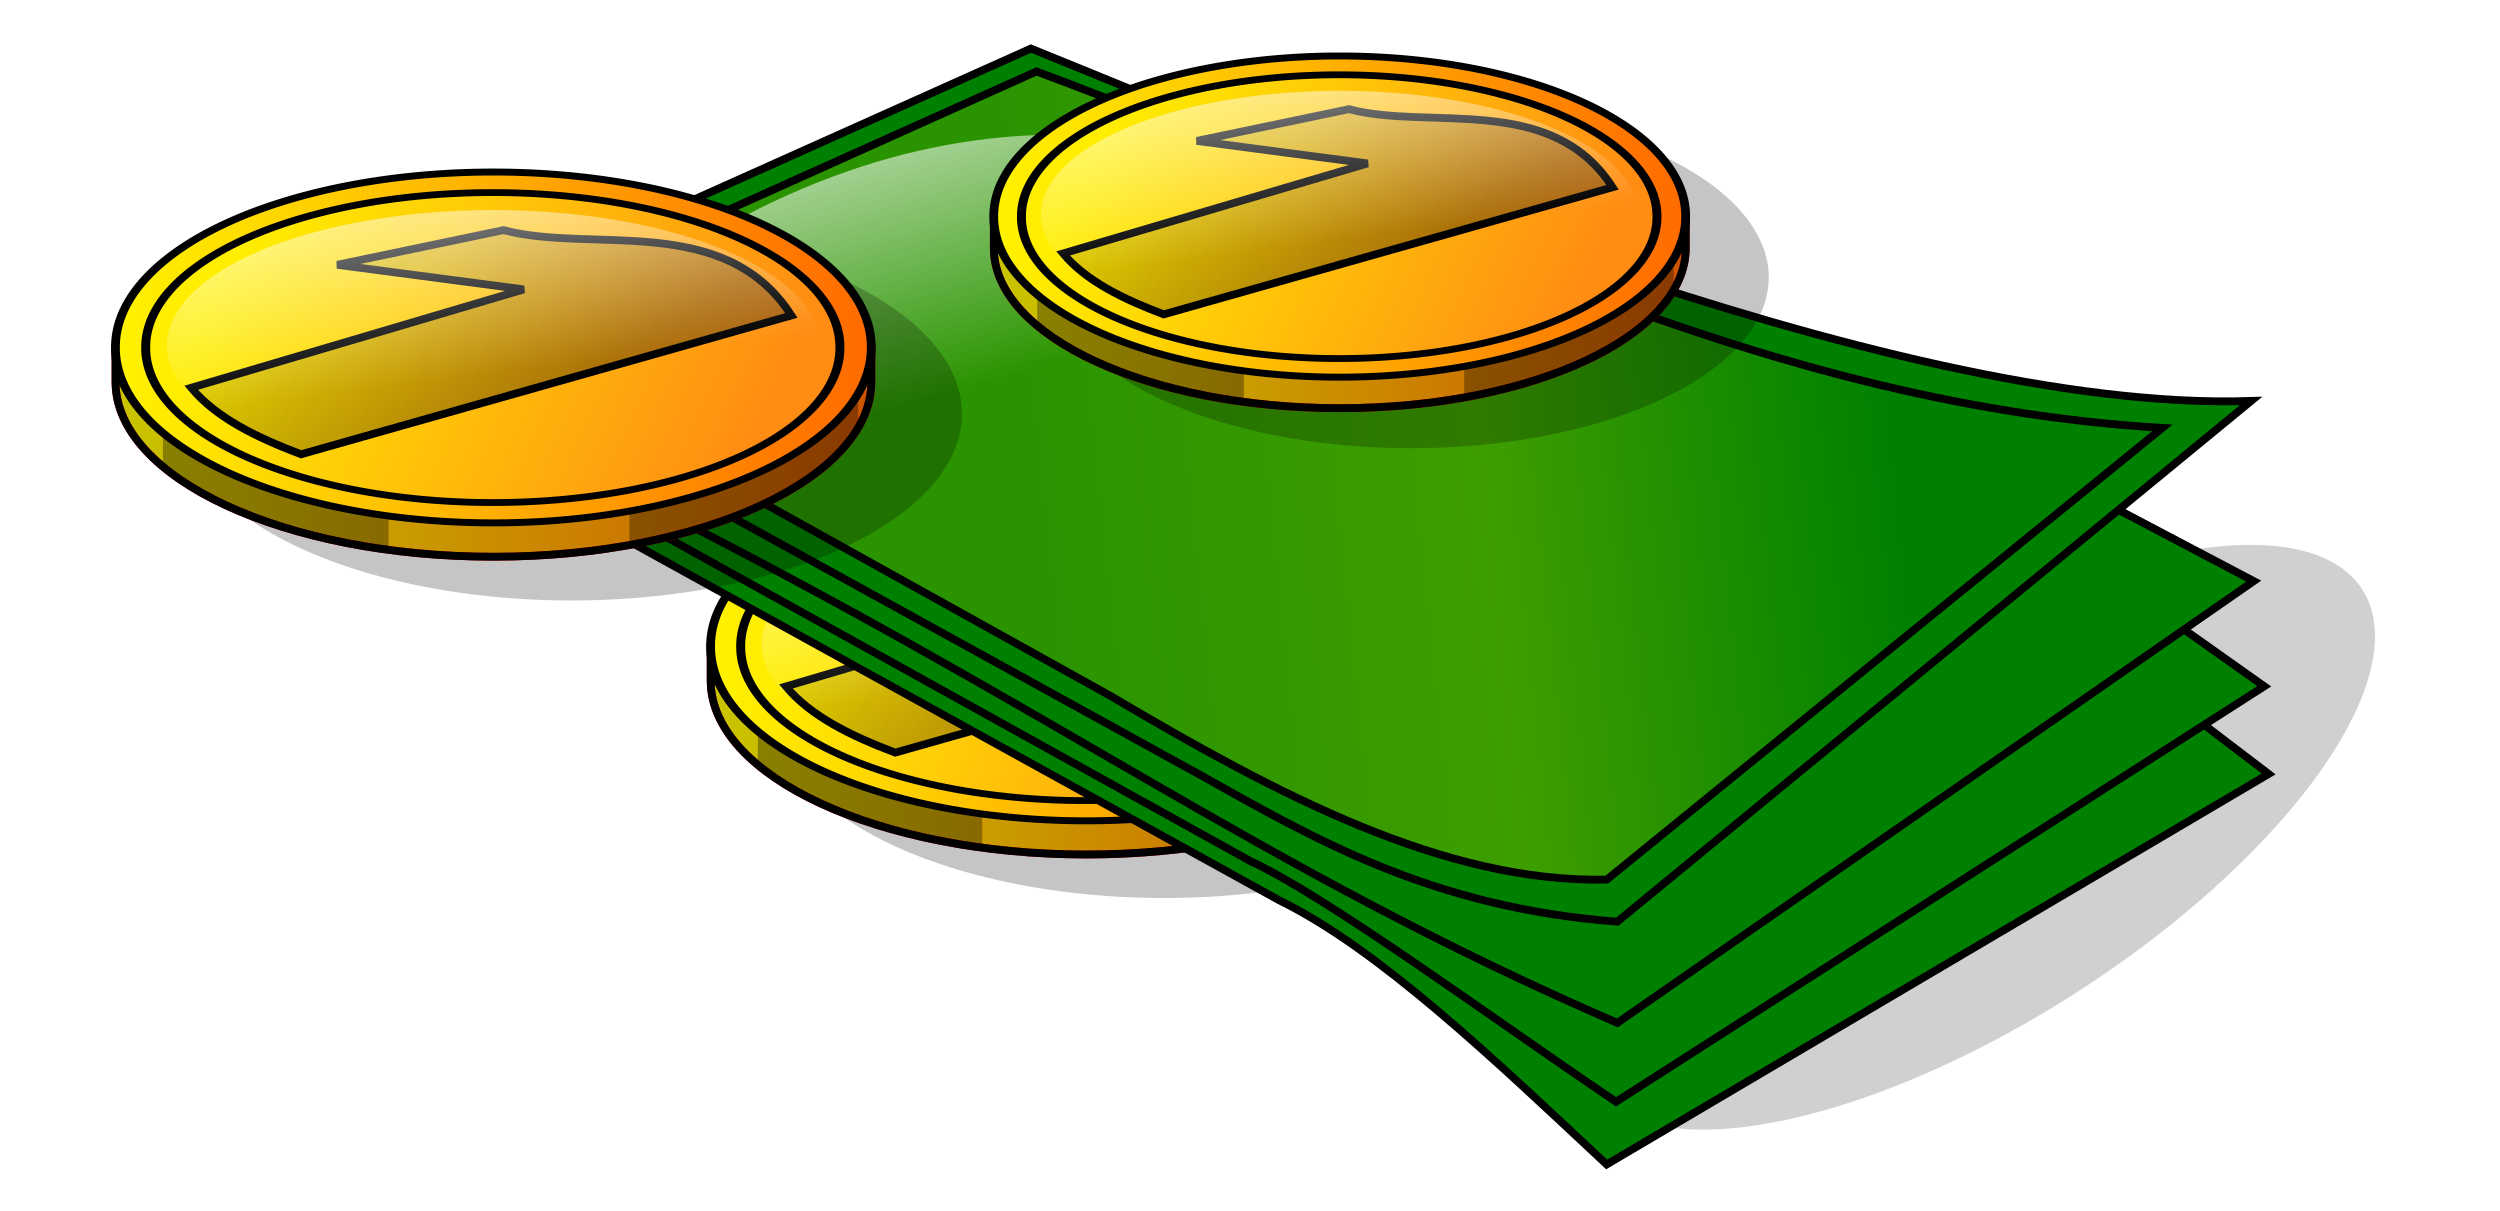
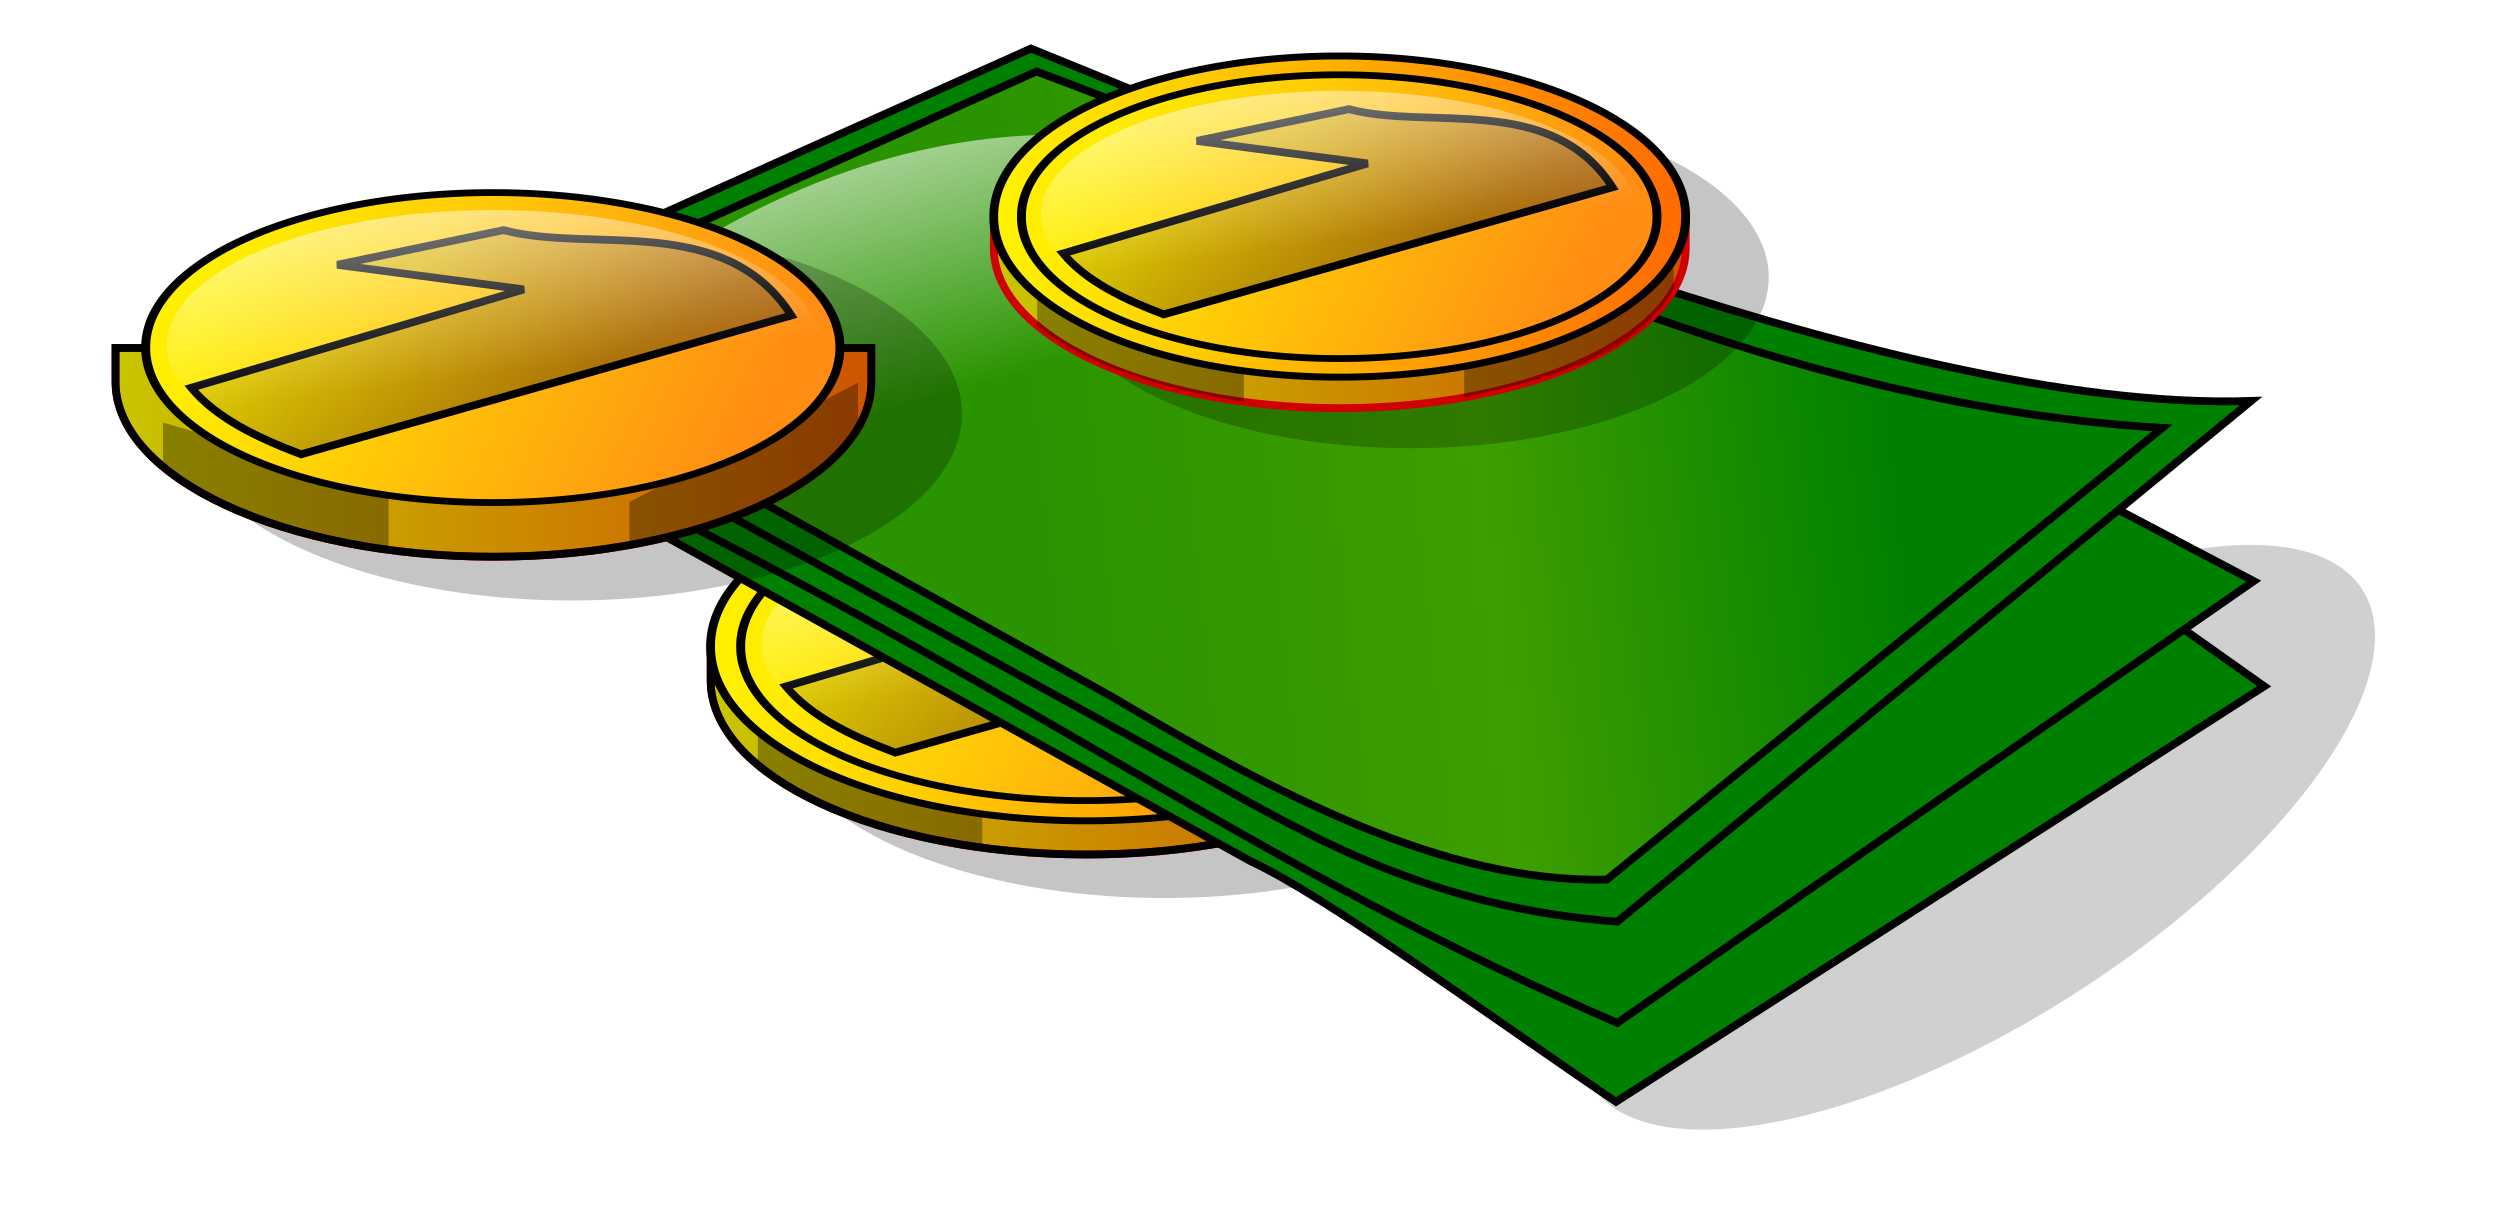
<svg xmlns="http://www.w3.org/2000/svg" xmlns:ns1="http://www.inkscape.org/namespaces/inkscape" xmlns:xlink="http://www.w3.org/1999/xlink" version="1.0" width="960.295" height="465.143" id="svg1901">
  <defs id="defs1903">
    <linearGradient id="linearGradient3543">
      <stop style="stop-color:#ffffff;stop-opacity:0.563" offset="0" id="stop3545" />
      <stop style="stop-color:#ffffff;stop-opacity:0" offset="1" id="stop3547" />
    </linearGradient>
    <linearGradient id="linearGradient3363">
      <stop style="stop-color:#2a9400;stop-opacity:1" offset="0" id="stop3365" />
      <stop style="stop-color:#3e9e00;stop-opacity:1" offset="0.524" id="stop3371" />
      <stop style="stop-color:#008000;stop-opacity:1" offset="1" id="stop3367" />
    </linearGradient>
    <linearGradient id="linearGradient3264">
      <stop style="stop-color:#ffffff;stop-opacity:0.476" offset="0" id="stop3266" />
      <stop style="stop-color:#ffffff;stop-opacity:0" offset="1" id="stop3268" />
    </linearGradient>
    <linearGradient id="linearGradient3253">
      <stop style="stop-color:#fff400;stop-opacity:1" offset="0" id="stop3255" />
      <stop style="stop-color:#ff6900;stop-opacity:1" offset="1" id="stop3257" />
    </linearGradient>
    <linearGradient id="linearGradient3245">
      <stop style="stop-color:#ffee00;stop-opacity:1" offset="0" id="stop3247" />
      <stop style="stop-color:#ff8c13;stop-opacity:1" offset="1" id="stop3249" />
    </linearGradient>
    <linearGradient id="linearGradient3237">
      <stop style="stop-color:#000000;stop-opacity:0.32" offset="0" id="stop3239" />
      <stop style="stop-color:#000000;stop-opacity:0.136" offset="1" id="stop3241" />
    </linearGradient>
    <linearGradient id="linearGradient3229">
      <stop style="stop-color:#c9c600;stop-opacity:1" offset="0" id="stop3231" />
      <stop style="stop-color:#cc5400;stop-opacity:1" offset="1" id="stop3233" />
    </linearGradient>
    <filter id="filter3342" height="1.344" y="-0.172" width="1.135" x="-0.067">
      <feGaussianBlur id="feGaussianBlur3344" stdDeviation="6.955" ns1:collect="always" />
    </filter>
    <linearGradient x1="400.699" y1="217.022" x2="728.312" y2="182.677" id="linearGradient3369" xlink:href="#linearGradient3363" gradientUnits="userSpaceOnUse" />
    <linearGradient x1="416.919" y1="110.118" x2="622.367" y2="110.118" id="linearGradient3384" xlink:href="#linearGradient3229" gradientUnits="userSpaceOnUse" gradientTransform="matrix(1.301,0,0,1.03,-145.477,29.551)" />
    <linearGradient x1="416.919" y1="86.214" x2="622.367" y2="86.214" id="linearGradient3386" xlink:href="#linearGradient3253" gradientUnits="userSpaceOnUse" />
    <linearGradient x1="444.661" y1="49.568" x2="602.652" y2="104.538" id="linearGradient3388" xlink:href="#linearGradient3245" gradientUnits="userSpaceOnUse" />
    <linearGradient x1="532.871" y1="98.205" x2="501.02" y2="44.667" id="linearGradient3390" xlink:href="#linearGradient3237" gradientUnits="userSpaceOnUse" />
    <linearGradient x1="466.348" y1="44.199" x2="467.837" y2="63.525" id="linearGradient3392" xlink:href="#linearGradient3264" gradientUnits="userSpaceOnUse" />
    <linearGradient x1="416.919" y1="110.118" x2="622.367" y2="110.118" id="linearGradient3414" xlink:href="#linearGradient3229" gradientUnits="userSpaceOnUse" gradientTransform="matrix(1.301,0,0,1.03,-145.477,29.551)" />
    <linearGradient x1="416.919" y1="86.214" x2="622.367" y2="86.214" id="linearGradient3416" xlink:href="#linearGradient3253" gradientUnits="userSpaceOnUse" />
    <linearGradient x1="444.661" y1="49.568" x2="602.652" y2="104.538" id="linearGradient3418" xlink:href="#linearGradient3245" gradientUnits="userSpaceOnUse" />
    <linearGradient x1="532.871" y1="98.205" x2="501.02" y2="44.667" id="linearGradient3420" xlink:href="#linearGradient3237" gradientUnits="userSpaceOnUse" />
    <linearGradient x1="466.348" y1="44.199" x2="467.837" y2="63.525" id="linearGradient3422" xlink:href="#linearGradient3264" gradientUnits="userSpaceOnUse" />
    <linearGradient x1="416.919" y1="110.118" x2="622.367" y2="110.118" id="linearGradient3446" xlink:href="#linearGradient3229" gradientUnits="userSpaceOnUse" gradientTransform="matrix(1.301,0,0,1.03,-145.477,29.551)" />
    <linearGradient x1="416.919" y1="86.214" x2="622.367" y2="86.214" id="linearGradient3448" xlink:href="#linearGradient3253" gradientUnits="userSpaceOnUse" />
    <linearGradient x1="444.661" y1="49.568" x2="602.652" y2="104.538" id="linearGradient3450" xlink:href="#linearGradient3245" gradientUnits="userSpaceOnUse" />
    <linearGradient x1="532.871" y1="98.205" x2="501.02" y2="44.667" id="linearGradient3452" xlink:href="#linearGradient3237" gradientUnits="userSpaceOnUse" />
    <linearGradient x1="466.348" y1="44.199" x2="467.837" y2="63.525" id="linearGradient3454" xlink:href="#linearGradient3264" gradientUnits="userSpaceOnUse" />
    <linearGradient x1="630" y1="-229.713" x2="647.481" y2="-167.859" id="linearGradient3549" xlink:href="#linearGradient3543" gradientUnits="userSpaceOnUse" gradientTransform="matrix(1.444,0,0,1.444,-520.036,408.85)" />
    <filter id="filter3595" height="1.318" y="-0.159" width="1.232" x="-0.116">
      <feGaussianBlur id="feGaussianBlur3597" stdDeviation="12.997" ns1:collect="always" />
    </filter>
  </defs>
  <g transform="translate(-15.429,-25.505)" style="opacity:1" id="layer1">
    <path d="M 814.307 181.571 A 62.164 153.571 0 1 1  689.979,181.571 A 62.164 153.571 0 1 1  814.307 181.571 z" transform="matrix(0.631,0.95,-0.963,0.622,474.961,-480.366)" style="opacity:1;fill:#000000;fill-opacity:0.187;fill-rule:nonzero;stroke:none;stroke-width:3;stroke-miterlimit:4;stroke-dasharray:none;stroke-dashoffset:0;stroke-opacity:1;filter:url(#filter3595)" id="path3456" />
    <g transform="matrix(1.094,0,0,1.094,-147.702,157.436)" id="g3394">
      <path d="M 673.772 90.376 A 123.744 48.487 0 1 1  426.284,90.376 A 123.744 48.487 0 1 1  673.772 90.376 z" transform="matrix(1.102,0,0,1.344,-48.273,8.075)" style="opacity:1;fill:#000000;fill-opacity:0.227;fill-rule:nonzero;stroke:none;stroke-width:3;stroke-miterlimit:4;stroke-dasharray:none;stroke-dashoffset:0;stroke-opacity:1;filter:url(#filter3342)" id="path3396" />
      <path d="M 662.571,118.362 C 662.571,152.074 603.451,179.434 530.607,179.434 C 457.763,179.434 398.643,152.074 398.643,118.362 L 398.643,106.537 L 662.571,106.537 L 662.571,118.362 z " style="fill:url(#linearGradient3414);fill-opacity:1;fill-rule:nonzero;stroke:#d00000;stroke-width:2.743;stroke-miterlimit:4;stroke-dasharray:none;stroke-dashoffset:0;stroke-opacity:1" id="path3398" />
      <path d="M 662.571,118.362 C 662.571,152.074 603.451,179.434 530.607,179.434 C 457.763,179.434 398.643,152.074 398.643,118.362 L 398.643,106.537 L 662.571,106.537 L 662.571,118.362 z " style="fill:none;fill-opacity:0.323;fill-rule:nonzero;stroke:#000000;stroke-width:2.743;stroke-miterlimit:4;stroke-dasharray:none;stroke-dashoffset:0;stroke-opacity:1" id="path3400" />
-       <path d="M 399.768,107.044 L 399.768,122.449 C 421.958,140.903 460.44,148.95 478.56,151.49 L 478.56,130.277 L 399.768,107.044 z " transform="translate(15.429,25.505)" style="opacity:1;fill:#000000;fill-opacity:0.327;fill-rule:nonzero;stroke:none;stroke-width:1.5;stroke-miterlimit:4;stroke-dasharray:none;stroke-dashoffset:0;stroke-opacity:1" id="path3402" />
+       <path d="M 399.768,107.044 L 399.768,122.449 C 421.958,140.903 460.44,148.95 478.56,151.49 L 478.56,130.277 L 399.768,107.044 " transform="translate(15.429,25.505)" style="opacity:1;fill:#000000;fill-opacity:0.327;fill-rule:nonzero;stroke:none;stroke-width:1.5;stroke-miterlimit:4;stroke-dasharray:none;stroke-dashoffset:0;stroke-opacity:1" id="path3402" />
      <path d="M 642.457,93.154 L 642.546,108.5 C 627.255,134.118 595.859,142.681 562.655,149.723 L 562.655,134.823 L 642.457,93.154 z " transform="translate(15.429,25.505)" style="opacity:1;fill:#000000;fill-opacity:0.327;fill-rule:nonzero;stroke:none;stroke-width:1.5;stroke-miterlimit:4;stroke-dasharray:none;stroke-dashoffset:0;stroke-opacity:1" id="path3404" />
      <path d="M 621.071 86.214 A 101.429 59.286 0 1 1  418.214,86.214 A 101.429 59.286 0 1 1  621.071 86.214 z" transform="matrix(1.301,0,0,1.03,-145.477,17.551)" style="opacity:1;fill:url(#linearGradient3416);fill-opacity:1;fill-rule:nonzero;stroke:#000000;stroke-width:2.37;stroke-miterlimit:4;stroke-dasharray:none;stroke-dashoffset:0;stroke-opacity:1" id="path3406" />
      <path d="M 621.071 86.214 A 101.429 59.286 0 1 1  418.214,86.214 A 101.429 59.286 0 1 1  621.071 86.214 z" transform="matrix(1.195,0,0,0.91,-90.586,27.938)" style="opacity:1;fill:url(#linearGradient3418);fill-opacity:1;fill-rule:nonzero;stroke:#000000;stroke-width:2.631;stroke-miterlimit:4;stroke-dasharray:none;stroke-dashoffset:0;stroke-opacity:1" id="path3408" />
      <path d="M 409.617,94.922 C 418.423,105.459 432.517,112.294 448.003,118.155 L 619.224,69.668 C 595.911,33.454 549.424,48.099 518.713,39.869 L 460.63,51.99 L 525.784,60.577 L 409.617,94.922 z " transform="translate(15.429,25.505)" style="opacity:1;fill:url(#linearGradient3420);fill-opacity:1;fill-rule:nonzero;stroke:#000000;stroke-width:2.743;stroke-miterlimit:4;stroke-dasharray:none;stroke-dashoffset:0;stroke-opacity:1" id="path3410" />
      <path d="M 545.714 59.071 A 63.214 16.071 0 1 1  419.286,59.071 A 63.214 16.071 0 1 1  545.714 59.071 z" transform="matrix(1.803,0,0,2.948,-339.435,-68.381)" style="opacity:1;fill:url(#linearGradient3422);fill-opacity:1;fill-rule:nonzero;stroke:none;stroke-width:1.301;stroke-miterlimit:4;stroke-dasharray:none;stroke-dashoffset:0;stroke-opacity:1" id="path3412" />
    </g>
-     <path d="M 841.429,274.429 L 871.429,297.286 L 617.143,447.286 C 573.474,406.419 529.547,364.52 491.429,345.857 L 231.429,202.286" transform="translate(15.429,25.505)" style="opacity:1;fill:#008000;fill-opacity:1;fill-rule:nonzero;stroke:#000000;stroke-width:3;stroke-miterlimit:4;stroke-dasharray:none;stroke-dashoffset:0;stroke-opacity:1" id="path3351" />
    <path d="M 833.376,237.859 L 869.741,263.617 L 620.739,423.222 C 571.481,389.958 510.204,344.675 480.328,330.793 L 236.376,195.432" transform="translate(15.429,25.505)" style="opacity:1;fill:#008000;fill-opacity:1;fill-rule:nonzero;stroke:#000000;stroke-width:3;stroke-miterlimit:4;stroke-dasharray:none;stroke-dashoffset:0;stroke-opacity:1" id="path3349" />
    <path d="M 808.122,192.907 L 865.701,223.211 L 621.244,392.917 C 482.989,333.028 407.091,273.046 242.437,190.381" transform="translate(15.429,25.505)" style="opacity:1;fill:#008000;fill-opacity:1;fill-rule:nonzero;stroke:#000000;stroke-width:3;stroke-miterlimit:4;stroke-dasharray:none;stroke-dashoffset:0;stroke-opacity:1" id="path3347" />
    <path d="M 864.691,154.016 L 621.244,354.026 C 549.561,348.647 504.185,321.819 460.63,297.458 L 152.533,127.752 L 395.98,18.655 C 493.828,58.032 724.507,158.721 864.691,154.016 z " transform="translate(15.429,25.505)" style="opacity:1;fill:#008000;fill-opacity:1;fill-rule:nonzero;stroke:#000000;stroke-width:3;stroke-miterlimit:4;stroke-dasharray:none;stroke-dashoffset:0;stroke-opacity:1" id="path2220" />
    <path d="M 398.123,27.451 C 538.374,79.488 671.743,154.915 830.598,164.37 L 617.203,337.864 C 554.75,339.207 490.614,305.206 426.284,267.153 L 175.175,127.579 L 398.123,27.451 z " transform="translate(15.429,25.505)" style="opacity:1;fill:url(#linearGradient3369);fill-opacity:1;fill-rule:nonzero;stroke:#000000;stroke-width:3;stroke-miterlimit:4;stroke-dasharray:none;stroke-dashoffset:0;stroke-opacity:1" id="path2218" />
    <path d="M 509.091,92.481 C 400.666,54.538 310.137,92.317 236.857,151.258 C 415.164,255.491 547.522,172.503 509.091,92.481 z " style="opacity:1;fill:url(#linearGradient3549);fill-opacity:1;fill-rule:nonzero;stroke:none;stroke-width:1;stroke-miterlimit:4;stroke-dasharray:none;stroke-dashoffset:0;stroke-opacity:1" id="path3541" />
    <g transform="matrix(1.1,0,0,1.1,-378.699,41.98)" id="g3373">
      <path d="M 673.772 90.376 A 123.744 48.487 0 1 1  426.284,90.376 A 123.744 48.487 0 1 1  673.772 90.376 z" transform="matrix(1.102,0,0,1.344,-48.273,8.075)" style="opacity:1;fill:#000000;fill-opacity:0.227;fill-rule:nonzero;stroke:none;stroke-width:3;stroke-miterlimit:4;stroke-dasharray:none;stroke-dashoffset:0;stroke-opacity:1;filter:url(#filter3342)" id="path3272" />
      <path d="M 662.571,118.362 C 662.571,152.074 603.451,179.434 530.607,179.434 C 457.763,179.434 398.643,152.074 398.643,118.362 L 398.643,106.537 L 662.571,106.537 L 662.571,118.362 z " style="fill:url(#linearGradient3384);fill-opacity:1;fill-rule:nonzero;stroke:#d00000;stroke-width:2.726;stroke-miterlimit:4;stroke-dasharray:none;stroke-dashoffset:0;stroke-opacity:1" id="path3227" />
      <path d="M 662.571,118.362 C 662.571,152.074 603.451,179.434 530.607,179.434 C 457.763,179.434 398.643,152.074 398.643,118.362 L 398.643,106.537 L 662.571,106.537 L 662.571,118.362 z " style="fill:none;fill-opacity:0.323;fill-rule:nonzero;stroke:#000000;stroke-width:2.726;stroke-miterlimit:4;stroke-dasharray:none;stroke-dashoffset:0;stroke-opacity:1" id="path2246" />
      <path d="M 399.768,107.044 L 399.768,122.449 C 421.958,140.903 460.44,148.95 478.56,151.49 L 478.56,130.277 L 399.768,107.044 z " transform="translate(15.429,25.505)" style="opacity:1;fill:#000000;fill-opacity:0.327;fill-rule:nonzero;stroke:none;stroke-width:1.5;stroke-miterlimit:4;stroke-dasharray:none;stroke-dashoffset:0;stroke-opacity:1" id="path2253" />
      <path d="M 642.457,93.154 L 642.546,108.5 C 627.255,134.118 595.859,142.681 562.655,149.723 L 562.655,134.823 L 642.457,93.154 z " transform="translate(15.429,25.505)" style="opacity:1;fill:#000000;fill-opacity:0.327;fill-rule:nonzero;stroke:none;stroke-width:1.5;stroke-miterlimit:4;stroke-dasharray:none;stroke-dashoffset:0;stroke-opacity:1" id="path2255" />
-       <path d="M 621.071 86.214 A 101.429 59.286 0 1 1  418.214,86.214 A 101.429 59.286 0 1 1  621.071 86.214 z" transform="matrix(1.301,0,0,1.03,-145.477,17.551)" style="opacity:1;fill:url(#linearGradient3386);fill-opacity:1;fill-rule:nonzero;stroke:#000000;stroke-width:2.355;stroke-miterlimit:4;stroke-dasharray:none;stroke-dashoffset:0;stroke-opacity:1" id="path2225" />
      <path d="M 621.071 86.214 A 101.429 59.286 0 1 1  418.214,86.214 A 101.429 59.286 0 1 1  621.071 86.214 z" transform="matrix(1.195,0,0,0.91,-90.586,27.938)" style="opacity:1;fill:url(#linearGradient3388);fill-opacity:1;fill-rule:nonzero;stroke:#000000;stroke-width:2.614;stroke-miterlimit:4;stroke-dasharray:none;stroke-dashoffset:0;stroke-opacity:1" id="path2223" />
      <path d="M 409.617,94.922 C 418.423,105.459 432.517,112.294 448.003,118.155 L 619.224,69.668 C 595.911,33.454 549.424,48.099 518.713,39.869 L 460.63,51.99 L 525.784,60.577 L 409.617,94.922 z " transform="translate(15.429,25.505)" style="opacity:1;fill:url(#linearGradient3390);fill-opacity:1;fill-rule:nonzero;stroke:#000000;stroke-width:2.726;stroke-miterlimit:4;stroke-dasharray:none;stroke-dashoffset:0;stroke-opacity:1" id="path2248" />
      <path d="M 545.714 59.071 A 63.214 16.071 0 1 1  419.286,59.071 A 63.214 16.071 0 1 1  545.714 59.071 z" transform="matrix(1.803,0,0,2.948,-339.435,-68.381)" style="opacity:1;fill:url(#linearGradient3392);fill-opacity:1;fill-rule:nonzero;stroke:none;stroke-width:1.301;stroke-miterlimit:4;stroke-dasharray:none;stroke-dashoffset:0;stroke-opacity:1" id="path3262" />
    </g>
    <g transform="matrix(1.007,0,0,1.007,-4.254,1.596)" id="g3426">
      <path d="M 673.772 90.376 A 123.744 48.487 0 1 1  426.284,90.376 A 123.744 48.487 0 1 1  673.772 90.376 z" transform="matrix(1.102,0,0,1.344,-48.273,8.075)" style="opacity:1;fill:#000000;fill-opacity:0.227;fill-rule:nonzero;stroke:none;stroke-width:3;stroke-miterlimit:4;stroke-dasharray:none;stroke-dashoffset:0;stroke-opacity:1;filter:url(#filter3342)" id="path3428" />
      <path d="M 662.571,118.362 C 662.571,152.074 603.451,179.434 530.607,179.434 C 457.763,179.434 398.643,152.074 398.643,118.362 L 398.643,106.537 L 662.571,106.537 L 662.571,118.362 z " style="fill:url(#linearGradient3446);fill-opacity:1;fill-rule:nonzero;stroke:#d00000;stroke-width:2.98;stroke-miterlimit:4;stroke-dasharray:none;stroke-dashoffset:0;stroke-opacity:1" id="path3430" />
-       <path d="M 662.571,118.362 C 662.571,152.074 603.451,179.434 530.607,179.434 C 457.763,179.434 398.643,152.074 398.643,118.362 L 398.643,106.537 L 662.571,106.537 L 662.571,118.362 z " style="fill:none;fill-opacity:0.323;fill-rule:nonzero;stroke:#000000;stroke-width:2.98;stroke-miterlimit:4;stroke-dasharray:none;stroke-dashoffset:0;stroke-opacity:1" id="path3432" />
      <path d="M 399.768,107.044 L 399.768,122.449 C 421.958,140.903 460.44,148.95 478.56,151.49 L 478.56,130.277 L 399.768,107.044 z " transform="translate(15.429,25.505)" style="opacity:1;fill:#000000;fill-opacity:0.327;fill-rule:nonzero;stroke:none;stroke-width:1.5;stroke-miterlimit:4;stroke-dasharray:none;stroke-dashoffset:0;stroke-opacity:1" id="path3434" />
      <path d="M 642.457,93.154 L 642.546,108.5 C 627.255,134.118 595.859,142.681 562.655,149.723 L 562.655,134.823 L 642.457,93.154 z " transform="translate(15.429,25.505)" style="opacity:1;fill:#000000;fill-opacity:0.327;fill-rule:nonzero;stroke:none;stroke-width:1.5;stroke-miterlimit:4;stroke-dasharray:none;stroke-dashoffset:0;stroke-opacity:1" id="path3436" />
      <path d="M 621.071 86.214 A 101.429 59.286 0 1 1  418.214,86.214 A 101.429 59.286 0 1 1  621.071 86.214 z" transform="matrix(1.301,0,0,1.03,-145.477,17.551)" style="opacity:1;fill:url(#linearGradient3448);fill-opacity:1;fill-rule:nonzero;stroke:#000000;stroke-width:2.574;stroke-miterlimit:4;stroke-dasharray:none;stroke-dashoffset:0;stroke-opacity:1" id="path3438" />
      <path d="M 621.071 86.214 A 101.429 59.286 0 1 1  418.214,86.214 A 101.429 59.286 0 1 1  621.071 86.214 z" transform="matrix(1.195,0,0,0.91,-90.586,27.938)" style="opacity:1;fill:url(#linearGradient3450);fill-opacity:1;fill-rule:nonzero;stroke:#000000;stroke-width:2.858;stroke-miterlimit:4;stroke-dasharray:none;stroke-dashoffset:0;stroke-opacity:1" id="path3440" />
      <path d="M 409.617,94.922 C 418.423,105.459 432.517,112.294 448.003,118.155 L 619.224,69.668 C 595.911,33.454 549.424,48.099 518.713,39.869 L 460.63,51.99 L 525.784,60.577 L 409.617,94.922 z " transform="translate(15.429,25.505)" style="opacity:1;fill:url(#linearGradient3452);fill-opacity:1;fill-rule:nonzero;stroke:#000000;stroke-width:2.98;stroke-miterlimit:4;stroke-dasharray:none;stroke-dashoffset:0;stroke-opacity:1" id="path3442" />
      <path d="M 545.714 59.071 A 63.214 16.071 0 1 1  419.286,59.071 A 63.214 16.071 0 1 1  545.714 59.071 z" transform="matrix(1.803,0,0,2.948,-339.435,-68.381)" style="opacity:1;fill:url(#linearGradient3454);fill-opacity:1;fill-rule:nonzero;stroke:none;stroke-width:1.301;stroke-miterlimit:4;stroke-dasharray:none;stroke-dashoffset:0;stroke-opacity:1" id="path3444" />
    </g>
  </g>
</svg>